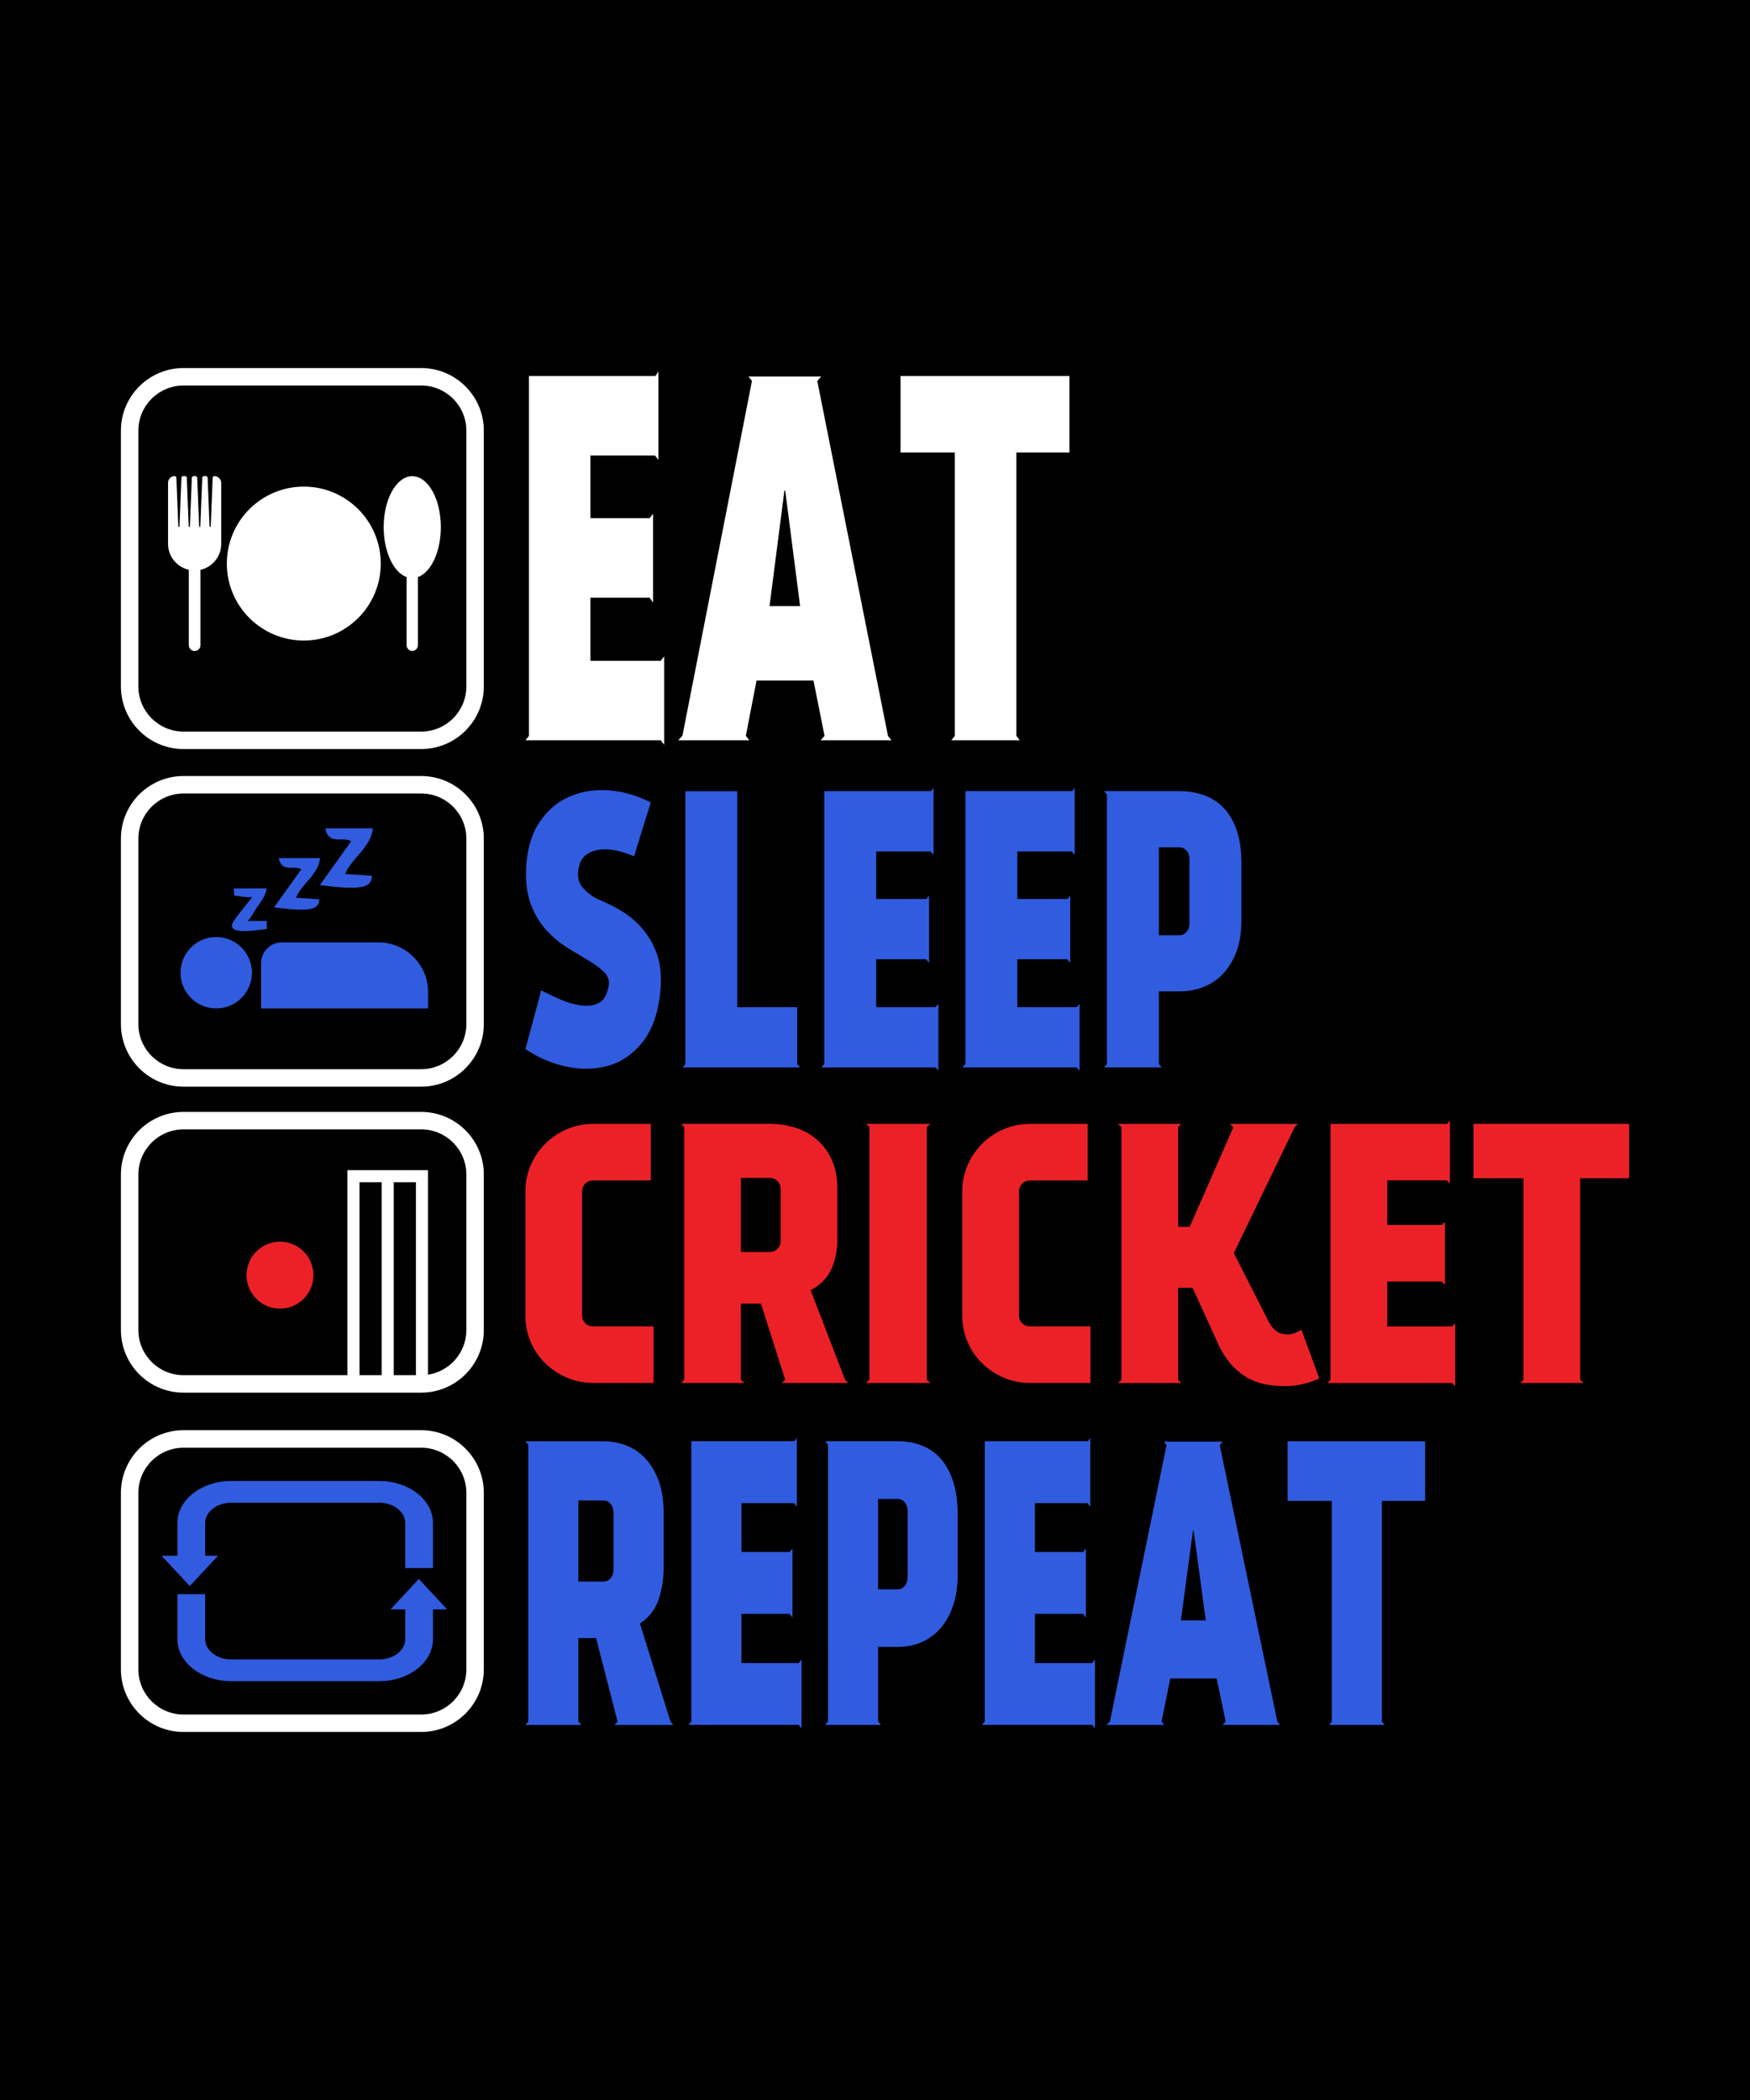
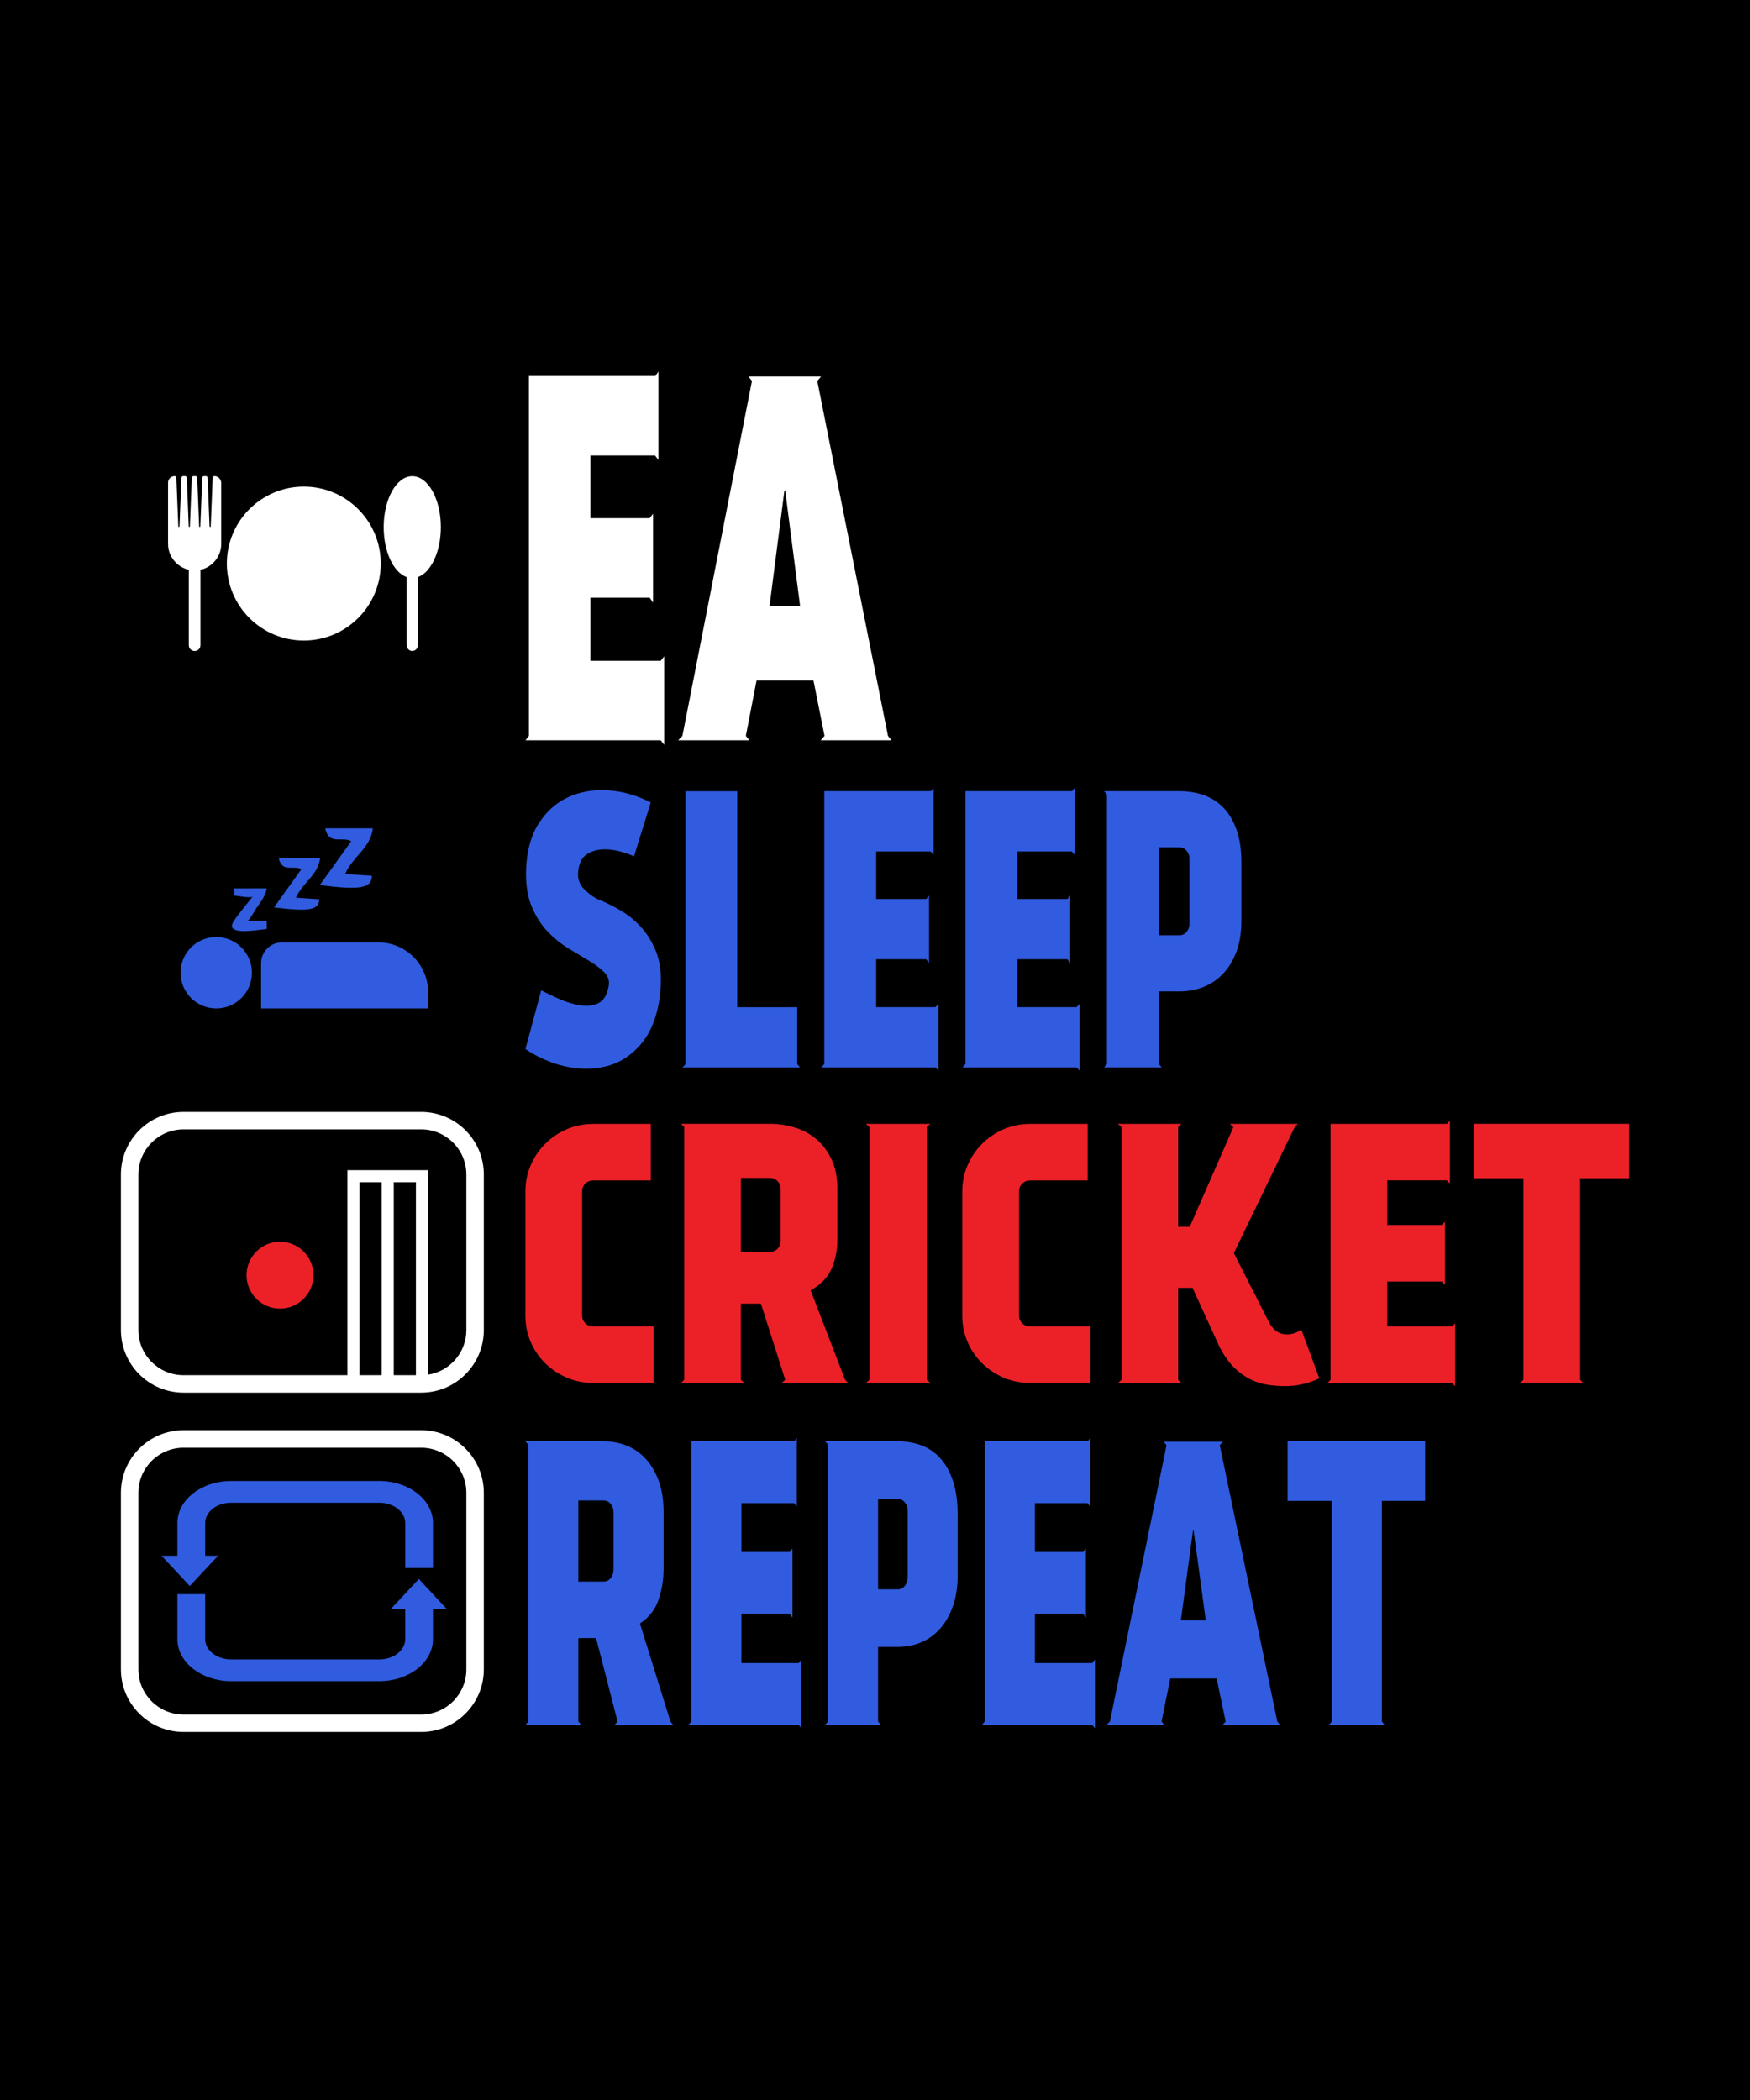
<svg xmlns="http://www.w3.org/2000/svg" version="1.1" id="Layer_1" x="0px" y="0px" viewBox="0 0 4500 5400" xml:space="preserve">
  <rect width="4500" height="5400" />
  <g>
    <g>
      <g>
-         <path fill="#FFFFFF" d="M1083.1,1926.1H471.9c-88.8,0-161-72.2-161-161v-657.7c0-88.8,72.2-161,161-161h611.2 c88.8,0,161,72.2,161,161v657.7C1244.1,1853.9,1171.9,1926.1,1083.1,1926.1z M471.9,991.3c-64,0-116.1,52.1-116.1,116.1v657.7 c0,64,52.1,116.1,116.1,116.1h611.2c64,0,116.1-52.1,116.1-116.1v-657.7c0-64-52.1-116.1-116.1-116.1H471.9z" />
-       </g>
+         </g>
      <g>
        <circle fill="#FFFFFF" cx="781.2" cy="1449.2" r="197.9" />
        <path fill="#FFFFFF" d="M551.4,1224.3L551.4,1224.3c-2.4,0-4.4,1.9-4.5,4.3l-5,124.9c0,0.8-0.7,1.5-1.5,1.5 c-0.8,0-1.5-0.7-1.5-1.5l-5-124.9c-0.1-2.4-2.1-4.3-4.5-4.3h-4.8c-2.4,0-4.4,1.9-4.5,4.3l-5,124.9c0,0.8-0.7,1.5-1.5,1.5 c-0.8,0-1.5-0.7-1.5-1.5l-5-124.9c-0.1-2.4-2.1-4.3-4.5-4.3h-4.8c-2.4,0-4.4,1.9-4.5,4.3l-5,124.9c0,0.8-0.7,1.5-1.5,1.5 c-0.8,0-1.5-0.7-1.5-1.5l-5-124.9c-0.1-2.4-2.1-4.3-4.5-4.3h-4.8c-2.4,0-4.4,1.9-4.5,4.3l-5,124.9c0,0.8-0.7,1.5-1.5,1.5 c-0.8,0-1.5-0.7-1.5-1.5l-5-124.9c-0.1-2.4-2.1-4.3-4.5-4.3c-9.3,0-16.9,7.6-16.9,16.9v157.3c0,32.5,22.9,59.8,53.4,66.7V1659 c0,8.3,6.7,15,15,15c8.3,0,15-6.7,15-15v-193.7c30.5-6.9,53.4-34.3,53.4-66.7v-157.3C568.3,1232,560.7,1224.3,551.4,1224.3z" />
        <path fill="#FFFFFF" d="M1133.6,1355.5c0-72.4-32.9-131-73.5-131s-73.5,58.7-73.5,131c0,63.4,25.3,116.4,58.9,128.4v174.7 c0,8.4,6.5,15.3,14.6,15.3c8.1,0,14.6-6.8,14.6-15.3v-174.7C1108.3,1471.8,1133.6,1418.9,1133.6,1355.5z" />
      </g>
      <g>
        <path fill="#FFFFFF" d="M1685.2,966.9l7.9-11.4v227.2l-8.8-11.4h-166v161.2h152.2l8.8-11.4v228.4l-8.8-12.7h-152.2v162.4h180.7 l8.8-11.4V1915l-8.8-11.4h-347.7l8.8-11.4V966.9H1685.2z" />
        <path fill="#FFFFFF" d="M2091.8,1750h-146.4l-27.5,142.1l8.8,11.4h-182.7l10.8-11.4l178.8-912.5l-8.8-11.4h186.6l-9.8,11.4 l181.7,912.5l8.8,11.4h-181.7l9.8-11.4L2091.8,1750z M2017.1,1261.4l-38.3,297h78.6l-38.3-297H2017.1z" />
-         <path fill="#FFFFFF" d="M2749.9,966.9v196.7h-136.5v728.5l8.8,11.4h-175.8l8.8-11.4v-728.5h-139.5V966.9H2749.9z" />
      </g>
    </g>
    <g>
-       <path fill="#FFFFFF" d="M1083.1,2794.3H471.9c-88.8,0-161-72.2-161-161v-476.8c0-88.8,72.2-161,161-161h611.2 c88.8,0,161,72.2,161,161v476.8C1244.1,2722.1,1171.9,2794.3,1083.1,2794.3z M471.9,2040.4c-64,0-116.1,52.1-116.1,116.1v476.8 c0,64,52.1,116.1,116.1,116.1h611.2c64,0,116.1-52.1,116.1-116.1v-476.8c0-64-52.1-116.1-116.1-116.1H471.9z" />
-     </g>
+       </g>
    <g>
      <g>
        <path fill="#315CDF" d="M650.1,2305c-2.8,5.6-41.1-1.6-47.5-2.2c-0.5-6.2-1-12.4-1.5-18.6c0.1,1.1,78-0.4,84.8,0.5 c-3.1,18.8-15.5,34.8-26.2,50c-3.2,4.5-18.9,33.3-24,33.4c17,0,32.8,0,50.2,0c0,8.7,0,14.5,0,21.2c0-3.1-113.8,23-84.8-20.8 C615.8,2346.3,633.8,2326.1,650.1,2305z" />
        <path fill="#315CDF" d="M774.8,2235.3c-19-11.7-50,10.1-58-28.8c36.2,0,68.3,0,106.3,0c-4.7,43.4-45.6,63.5-61.9,101.9 c20.4,1.4,40.2,2.8,59.9,4.1c-1,27.6-25.5,32.4-116.4,20.8C729.7,2298.3,751.7,2267.6,774.8,2235.3z" />
      </g>
      <g>
        <path fill="#315CDF" d="M556,2409.5c-50.7,0-91.8,41.1-91.8,91.8c0,50.7,41.1,91.8,91.8,91.8c50.7,0,91.8-41.1,91.8-91.8 C647.8,2450.6,606.7,2409.5,556,2409.5z M973.2,2423.3H724.7c-29.3,0-53.3,24-53.3,53.3v116.5h429.4v-42.2 C1100.8,2480.7,1043.4,2423.3,973.2,2423.3z" />
        <path fill="#315CDF" d="M903.1,2163.2c-21.9-13.5-57.7,11.7-66.8-33.2c41.7,0,78.7,0,122.5,0c-5.4,50-52.5,73.2-71.3,117.4 c23.5,1.6,46.4,3.2,69,4.7c-1.2,31.9-29.4,37.3-134.1,23.9C851.1,2235.9,876.4,2200.4,903.1,2163.2z" />
      </g>
    </g>
    <g>
      <path fill="#315CDF" d="M1536,2311.7c19.3,7.7,39,17.3,58.8,28.9c19.9,11.5,37.7,26,53.5,43.3c15.7,17.3,28.5,37.9,38.1,61.6 c9.7,23.7,13.9,52,12.8,84.7c-1.1,25-4,47.2-8.7,66.4c-4.7,19.2-10.6,36.1-17.8,50.5c-7.2,14.4-15.1,26.6-23.6,36.6 c-8.6,10-16.7,18.1-24.5,24.5c-19.9,16.7-41.9,27.9-65.9,33.7c-24,5.8-48.2,7.5-72.5,5.3c-24.3-2.3-48.2-7.8-71.7-16.8 c-23.5-9-44.6-19.9-63.4-32.7l40.6-151.1c13.3,7.1,29,14.6,47.2,22.6c18.2,8,36.1,13.3,53.5,15.9c17.4,2.6,32.7,0.8,46-5.3 c13.3-6.1,22.1-20.4,26.5-42.8c2.8-14.1-0.7-26.1-10.4-36.1c-9.7-9.9-22.5-19.7-38.5-29.4c-16-9.6-33.9-20.4-53.5-32.2 c-19.6-11.9-37.7-26.5-54.3-43.8c-16.6-17.3-30.3-38.8-41-64.5c-10.8-25.7-15.6-57.1-14.5-94.3c1.7-48.1,12.4-87.7,32.3-118.9 c19.9-31.1,45.2-53.7,75.8-67.8c30.7-14.1,64.7-20,101.9-17.8c37.3,2.3,74.2,12.7,110.7,31.3l-43.1,138.6 c-9.4-4.5-21.8-8.8-37.3-13c-15.5-4.2-30.7-5.8-45.6-4.8c-14.9,1-28.2,5.5-39.8,13.5c-11.6,8-18.5,22-20.7,41.9 c-2.2,17.3,1.9,31.9,12.4,43.8C1510,2295.2,1522.2,2304.7,1536,2311.7z" />
      <path fill="#315CDF" d="M2057.4,2744.8h-302.5l7.5-7.7v-702.5h133.4v555.3h154.2v146.3L2057.4,2744.8z" />
      <path fill="#315CDF" d="M2393.9,2034.6l6.6-8.7v172.3l-7.5-8.7H2253v122.2h128.5l7.5-8.7v173.2l-7.5-9.6H2253v123.2h152.5l7.5-8.7 v172.3l-7.5-8.7h-293.4l7.5-8.7v-701.6H2393.9z" />
      <path fill="#315CDF" d="M2756.9,2034.6l6.6-8.7v172.3l-7.5-8.7H2616v122.2h128.5l7.5-8.7v173.2l-7.5-9.6H2616v123.2h152.5l7.5-8.7 v172.3l-7.5-8.7h-293.4l7.5-8.7v-701.6H2756.9z" />
      <path fill="#315CDF" d="M3192.1,2367.5c0,30.2-4.1,56.5-12.4,78.9c-8.3,22.5-19.6,41.4-34,56.8c-14.4,15.4-31.2,26.9-50.6,34.6 c-19.3,7.7-40.1,11.5-62.2,11.5h-53v186.7l7.5,8.7H2839l7.5-8.7v-692.9l-7.5-8.7h194c22.1,0,42.8,3.4,62.2,10.1 c19.3,6.7,36.2,17.5,50.6,32.2c14.4,14.8,25.7,33.8,34,57.3c8.3,23.4,12.4,51.8,12.4,85.2V2367.5z M3058.6,2208.7 c0-8.3-2.5-15.4-7.5-21.2c-5-5.8-11.1-8.7-18.2-8.7h-53v226.2h53c7.2,0,13.3-2.9,18.2-8.7c5-5.8,7.5-13.1,7.5-22.1V2208.7z" />
    </g>
    <g>
      <path fill="#EC2128" d="M1496.9,3382.8c0,7.8,2.7,14.4,8.1,19.9c5.4,5.4,12.4,8.1,20.8,8.1h154.8v145.4h-154.8 c-24.1,0-46.8-4.5-67.9-13.5c-21.1-9-39.7-21.4-55.7-37c-16-15.6-28.5-34-37.6-55.1c-9.1-21.1-13.6-43.6-13.6-67.7v-318.7 c0-24.1,4.5-46.6,13.6-67.7c9.1-21.1,21.6-39.6,37.6-55.5c16-15.9,34.5-28.4,55.7-37.5c21.1-9,43.7-13.5,67.9-13.5h147.6v145.4 h-147.6c-8.5,0-15.4,2.7-20.8,8.1c-5.4,5.4-8.1,12.3-8.1,20.8V3382.8z" />
      <path fill="#EC2128" d="M1759.4,2897.9l-8.1-8.1h227.2c24.1,0,46.8,3.5,67.9,10.4c21.1,6.9,39.5,17.3,55.2,31.2 c15.7,13.9,28.2,31.2,37.6,51.9c9.3,20.8,14,45.3,14,73.6v131.8c0,25.3-4.8,49.5-14.5,72.7c-9.7,23.2-27.8,42-54.3,56.4 l88.7,230.3l8.1,8.1h-171.1l9.1-8.1l-62.5-195.9h-51.6v195.9l9.1,8.1h-162.9l8.1-8.1V2897.9z M1905.2,3219.4h73.3 c8.4,0,15.4-2.7,20.8-8.1c5.4-5.4,8.1-12,8.1-19.9v-134.5c0-7.8-2.7-14.4-8.1-19.9c-5.4-5.4-12.4-8.1-20.8-8.1h-73.3V3219.4z" />
      <path fill="#EC2128" d="M2383.2,3548.1l9.1,8.1h-165.7l9.1-8.1v-650.1l-9.1-8.1h165.7l-9.1,8.1V3548.1z" />
      <path fill="#EC2128" d="M2620.3,3382.8c0,7.8,2.7,14.4,8.1,19.9c5.4,5.4,12.4,8.1,20.8,8.1h154.8v145.4h-154.8 c-24.1,0-46.8-4.5-67.9-13.5c-21.1-9-39.7-21.4-55.7-37c-16-15.6-28.5-34-37.6-55.1c-9.1-21.1-13.6-43.6-13.6-67.7v-318.7 c0-24.1,4.5-46.6,13.6-67.7c9.1-21.1,21.6-39.6,37.6-55.5c16-15.9,34.5-28.4,55.7-37.5c21.1-9,43.7-13.5,67.9-13.5h147.6v145.4 h-147.6c-8.5,0-15.4,2.7-20.8,8.1c-5.4,5.4-8.1,12.3-8.1,20.8V3382.8z" />
      <path fill="#EC2128" d="M3392.5,3544.4c-13.9,6.6-28.2,11.6-43,14.9c-14.8,3.3-29.4,5-43.9,5c-15.7,0-31.2-1.2-46.6-3.6 c-15.4-2.4-30.3-7.2-44.8-14.4c-14.5-7.2-28.2-17.3-41.2-30.2c-13-12.9-25.2-30.2-36.7-51.9l-69.7-152.6h-37.1v236.6l8.1,8.1 h-162.9l9.1-8.1v-650.1l-9.1-8.1h162.9l-8.1,8.1v256.4h29.9l112.3-256.4h-0.9l-8.1-8.1h174.7l-8.1,8.1l-156.6,324.2l89.6,176.1 c9.6,18.7,22.2,29.3,37.6,32.1c15.4,2.7,30.9-1,46.6-11.3L3392.5,3544.4z" />
      <path fill="#EC2128" d="M3721.1,2889.8l7.2-8.1v161.6l-8.1-8.1h-153v114.7h140.3l8.1-8.1v162.5l-8.1-9h-140.3v115.6h166.6l8.1-8.1 v161.6l-8.1-8.1h-320.5l8.1-8.1v-658.3H3721.1z" />
      <path fill="#EC2128" d="M4189.1,2889.8v140h-125.8v518.3l8.1,8.1h-162l8.1-8.1v-518.3H3789v-140H4189.1z" />
    </g>
    <g>
      <path fill="#FFFFFF" d="M1083.1,4453.6H471.9c-88.8,0-161-72.2-161-161v-453.9c0-88.8,72.2-161,161-161h611.2 c88.8,0,161,72.2,161,161v453.9C1244.1,4381.4,1171.9,4453.6,1083.1,4453.6z M471.9,3722.7c-64,0-116.1,52.1-116.1,116.1v453.9 c0,64,52.1,116.1,116.1,116.1h611.2c64,0,116.1-52.1,116.1-116.1v-453.9c0-64-52.1-116.1-116.1-116.1H471.9z" />
    </g>
    <path fill="#315CDF" d="M1113.5,4099.4v-0.1h-0.1l-36.4-39l-36.4,39l-36.4,39h37.8v76.7c0,28.7-29.9,52.1-66.5,52.1H594.1 c-36.7,0-66.5-23.4-66.5-52.1v-115.7h-71.4v115.7c0,59.5,61.9,108,137.9,108h381.4c76.1,0,137.9-48.4,137.9-108v-76.7h36.2 L1113.5,4099.4z M560.8,4000.4h-33.2v-84.1c0-28.7,29.9-52.1,66.5-52.1h381.4c36.7,0,66.5,23.4,66.5,52.1V4032h71.4v-115.7 c0-59.5-61.9-108-137.9-108H594.1c-76.1,0-137.9,48.4-137.9,108v84.1h-40.9l72.7,78L560.8,4000.4z" />
    <g>
      <path fill="#315CDF" d="M1358.4,3715.1l-7.2-8.9H1552c21.3,0,41.3,3.8,60,11.4c18.7,7.6,34.9,18.9,48.8,34.1 c13.9,15.2,24.9,34.1,33.2,56.8c8.3,22.7,12.4,49.6,12.4,80.6v144.3c0,27.7-4.3,54.2-12.8,79.6c-8.5,25.4-24.5,46-48,61.8 l78.4,252l7.2,8.9h-151.2l8-8.9l-55.2-214.5h-45.6v214.5l8,8.9h-144l7.2-8.9V3715.1z M1487.2,4066.9h64.8c7.5,0,13.6-3,18.4-8.9 c4.8-5.9,7.2-13.2,7.2-21.7V3889c0-8.6-2.4-15.8-7.2-21.7c-4.8-5.9-10.9-8.9-18.4-8.9h-64.8V4066.9z" />
      <path fill="#315CDF" d="M2042.6,3706.2l6.4-8.9v176.9l-7.2-8.9h-135.2v125.5h124l7.2-8.9v177.9l-7.2-9.9h-124v126.5h147.2l7.2-8.9 v176.9l-7.2-8.9h-283.3l7.2-8.9v-720.5H2042.6z" />
      <path fill="#315CDF" d="M2462.7,4048.1c0,31-4,58-12,81c-8,23.1-18.9,42.5-32.8,58.3c-13.9,15.8-30.1,27.7-48.8,35.6 c-18.7,7.9-38.7,11.9-60,11.9h-51.2v191.7l7.2,8.9h-143.2l7.2-8.9v-711.6l-7.2-8.9H2309c21.3,0,41.3,3.5,60,10.4 c18.7,6.9,34.9,18,48.8,33.1c13.9,15.2,24.8,34.8,32.8,58.8c8,24.1,12,53.2,12,87.5V4048.1z M2333.9,3885.1 c0-8.6-2.4-15.8-7.2-21.7c-4.8-5.9-10.7-8.9-17.6-8.9h-51.2v232.3h51.2c6.9,0,12.8-3,17.6-8.9c4.8-5.9,7.2-13.5,7.2-22.7V3885.1z" />
      <path fill="#315CDF" d="M2797.2,3706.2l6.4-8.9v176.9l-7.2-8.9h-135.2v125.5h124l7.2-8.9v177.9l-7.2-9.9h-124v126.5h147.2l7.2-8.9 v176.9l-7.2-8.9h-283.3l7.2-8.9v-720.5H2797.2z" />
      <path fill="#315CDF" d="M3128.5,4316h-119.2l-22.4,110.7l7.2,8.9h-148.8l8.8-8.9l145.6-710.6l-7.2-8.9h152l-8,8.9l148,710.6 l7.2,8.9h-148l8-8.9L3128.5,4316z M3067.7,3935.5l-31.2,231.3h64l-31.2-231.3H3067.7z" />
      <path fill="#315CDF" d="M3664.6,3706.2v153.2h-111.2v567.3l7.2,8.9h-143.2l7.2-8.9v-567.3h-113.6v-153.2H3664.6z" />
    </g>
    <path fill="#FFFFFF" d="M1083.1,2859.2H471.9c-88.8,0-161,72.2-161,161v399.9c0,88.8,72.2,161,161,161h611.2 c88.8,0,161-72.2,161-161v-399.9C1244.1,2931.4,1171.9,2859.2,1083.1,2859.2z M1069.5,3536.2h-57V3040h57V3536.2z M981.5,3536.2 h-57V3040h57V3536.2z M1199.2,3420.1c0,58.1-42.9,106.4-98.7,114.8V3009h-0.2v0H893.6v0h-0.2v527.2H471.9 c-64,0-116.1-52.1-116.1-116.1v-399.9c0-64,52.1-116.1,116.1-116.1h611.2c64,0,116.1,52.1,116.1,116.1V3420.1z" />
    <circle fill="#EC2128" cx="720" cy="3279" r="86" />
  </g>
</svg>